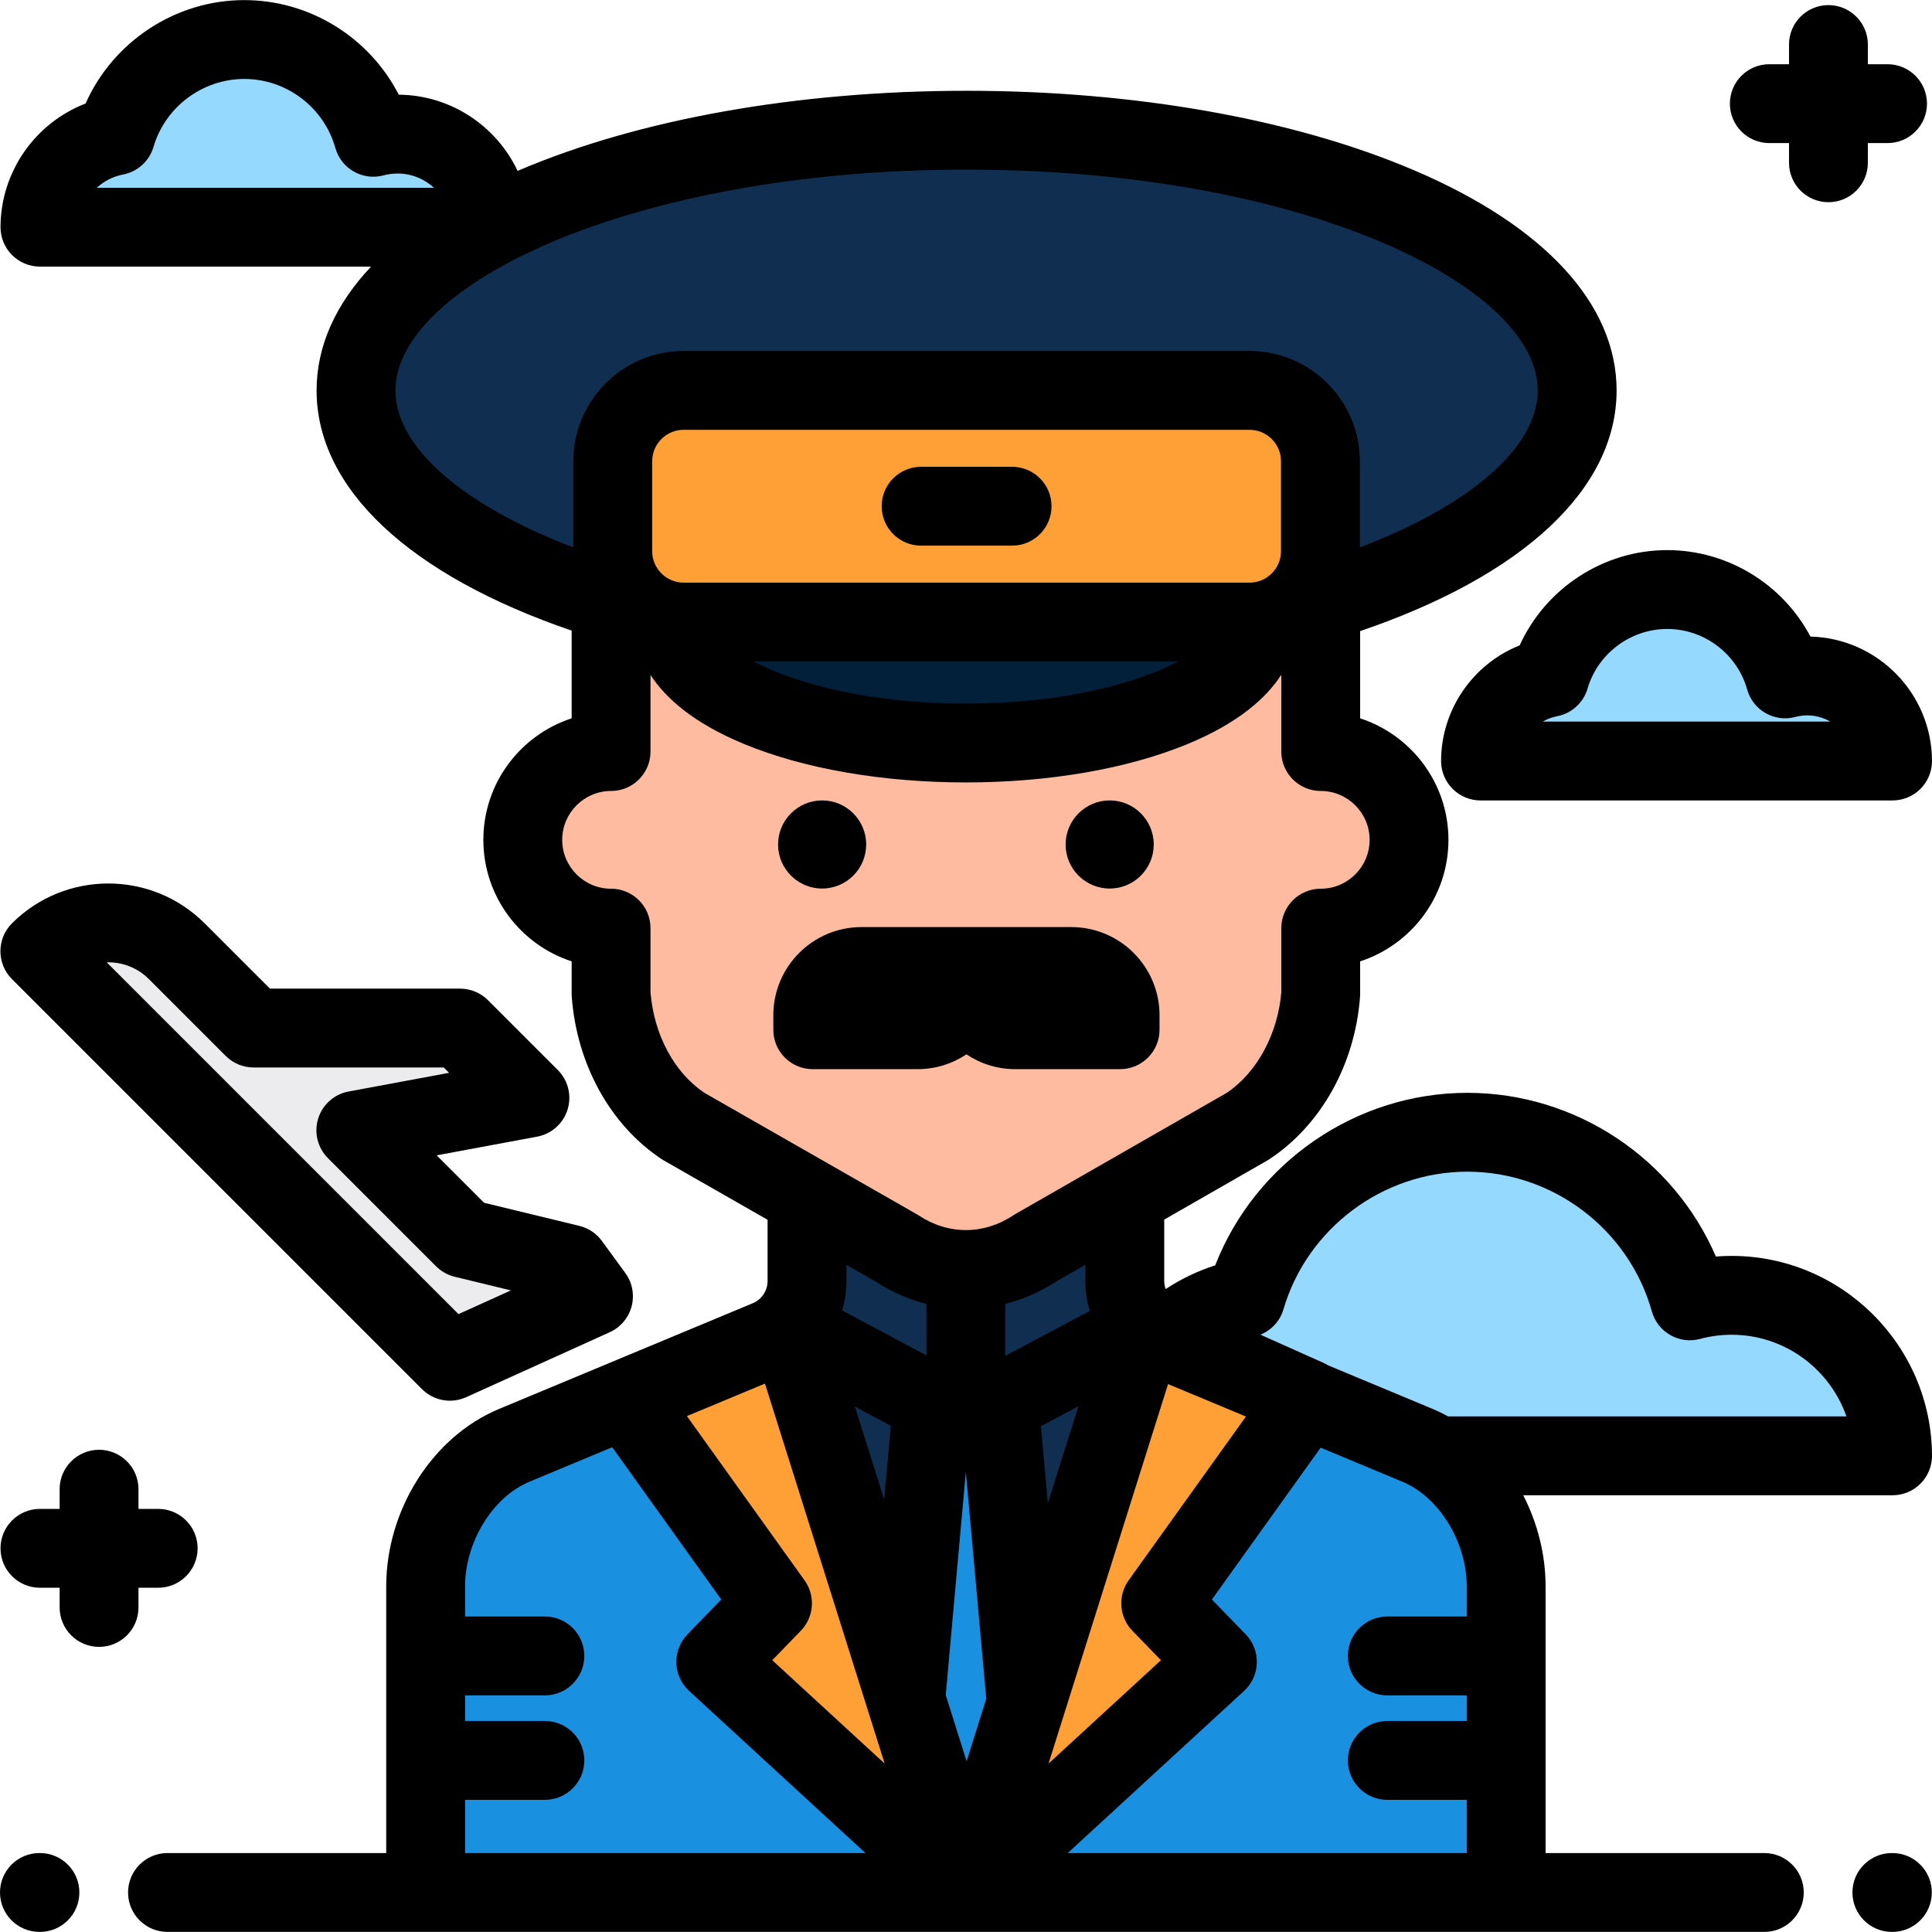
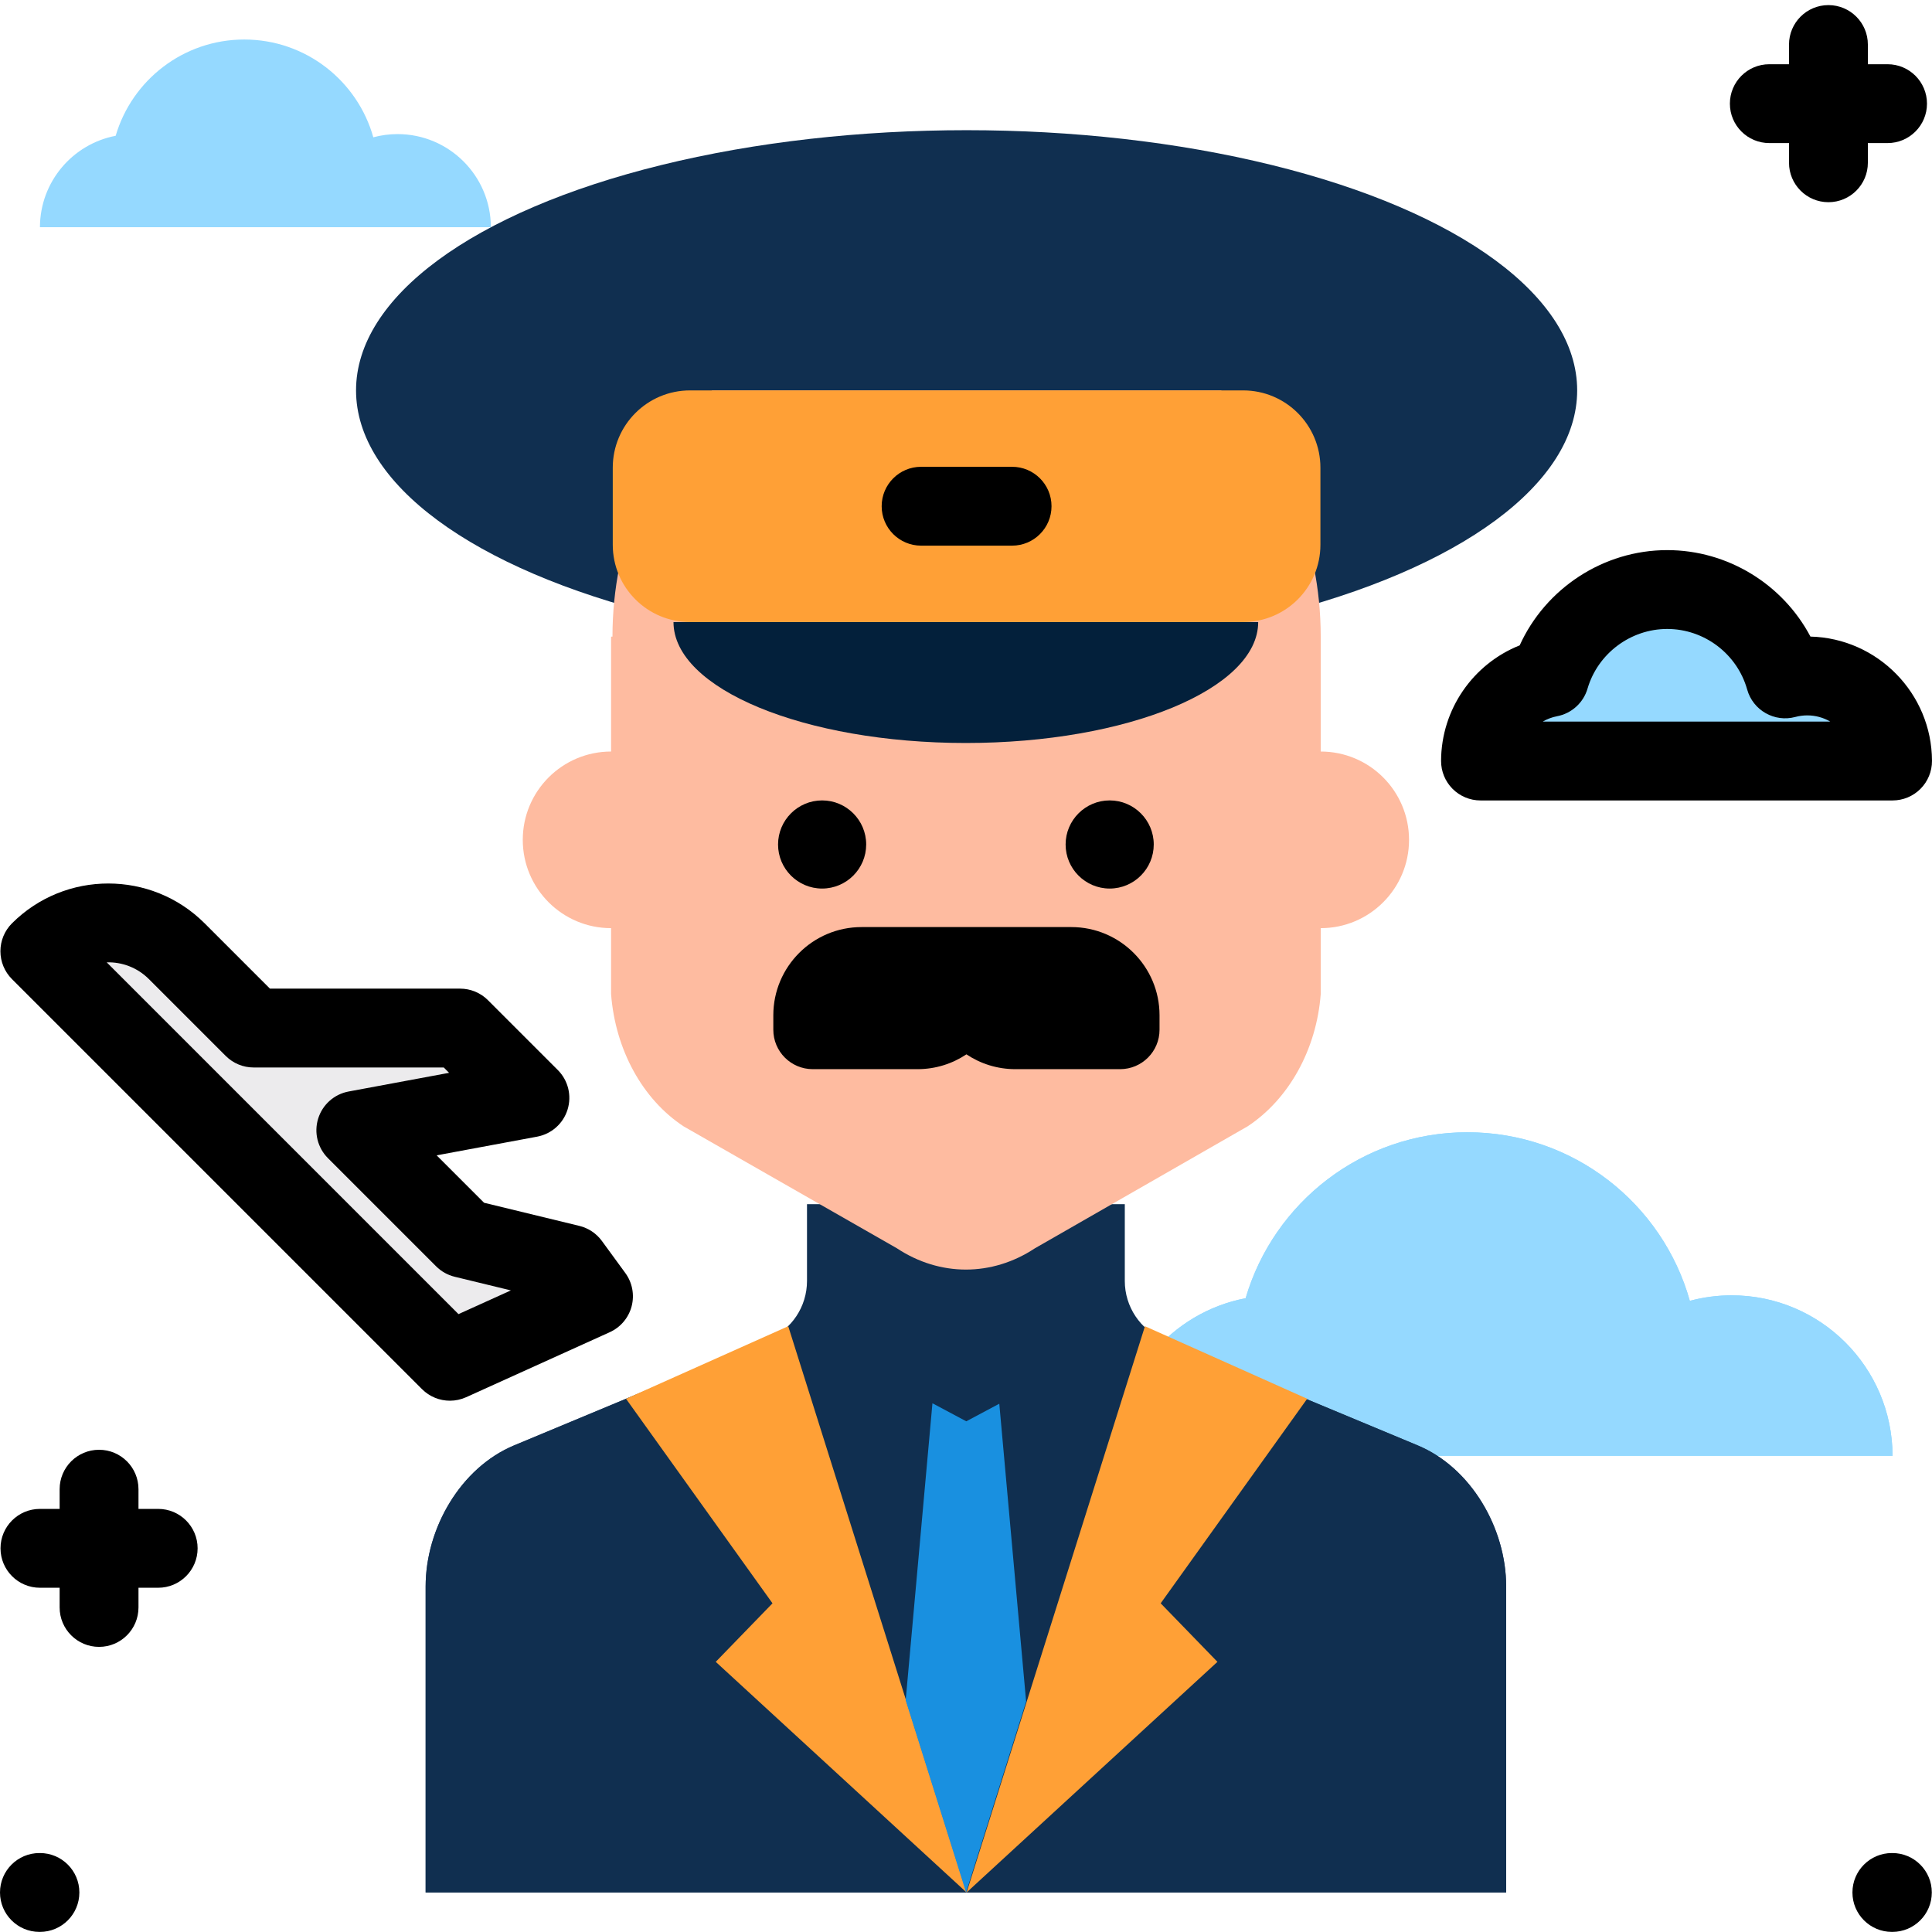
<svg xmlns="http://www.w3.org/2000/svg" height="800px" width="800px" version="1.1" id="Layer_1" viewBox="0 0 512.001 512.001" xml:space="preserve">
  <path id="SVGCleanerId_0" style="fill:#95D9FF;" d="M388.864,300.06c28.081,0,51.73,18.904,58.96,44.675  c3.532-0.948,7.243-1.461,11.074-1.461c23.517,0,42.588,19.032,42.654,42.535H295.496c0.059-20.751,14.935-38.008,34.605-41.766  C337.556,318.627,361.035,300.06,388.864,300.06z" />
  <g>
    <path id="SVGCleanerId_0_1_" style="fill:#95D9FF;" d="M388.864,300.06c28.081,0,51.73,18.904,58.96,44.675   c3.532-0.948,7.243-1.461,11.074-1.461c23.517,0,42.588,19.032,42.654,42.535H295.496c0.059-20.751,14.935-38.008,34.605-41.766   C337.556,318.627,361.035,300.06,388.864,300.06z" />
  </g>
  <path style="fill:#ECEBED;" d="M46.787,252.129l20.387,20.337l54.718-0.067l18.532,18.486l-46.13,8.635l28.704,28.634l28.115,6.791  l6.224,8.495L119.3,360.718L10.499,252.174l0,0C20.465,242.182,36.796,242.162,46.787,252.129z" />
  <g>
    <path style="fill:#95D9FF;" d="M64.735,10.474c16.286,0,30.002,10.964,34.195,25.911c2.049-0.55,4.2-0.847,6.422-0.847   c13.64,0,24.699,11.038,24.738,24.669H10.585c0.034-12.035,8.662-22.043,20.069-24.222C34.979,21.242,48.595,10.474,64.735,10.474z   " />
    <path style="fill:#95D9FF;" d="M441.831,156.235c14.882,0,27.415,10.019,31.247,23.677c1.872-0.501,3.839-0.774,5.869-0.774   c12.463,0,22.57,10.086,22.605,22.542H392.348c0.031-10.997,7.915-20.143,18.339-22.134   C414.639,166.075,427.082,156.235,441.831,156.235z" />
  </g>
  <path style="fill:#2F456A;" d="M375.692,383.038l-67.242-28.016c-1.989-0.829-3.757-2.013-5.246-3.458l-47.133,25.098  l-47.232-25.197c-1.51,1.489-3.308,2.71-5.341,3.558l-67.241,28.016c-14.206,5.92-23.459,22.008-23.459,37.397v81.092h286.352  v-81.092C399.151,405.046,389.896,388.956,375.692,383.038z" />
  <g>
    <ellipse style="fill:#102F50;" cx="256.162" cy="103.456" rx="161.807" ry="68.956" />
    <path style="fill:#102F50;" d="M213.864,319.119v20.353c0,6.799-4.088,12.932-10.365,15.549l-67.241,28.016   c-14.206,5.92-23.459,22.008-23.459,37.397v81.092h286.352v-81.092c0-15.389-9.254-31.479-23.459-37.397l-67.242-28.015   c-6.277-2.615-10.365-8.749-10.365-15.549V319.12h-84.221V319.119z" />
  </g>
-   <path style="fill:#1990E0;" d="M375.692,383.038l-67.242-28.016c-5.658-2.357-9.526-7.576-10.237-13.561v12.816  c0,23.239-19.014,42.255-42.255,42.255l0,0c-23.239,0-42.254-19.014-42.254-42.255v-12.557c-0.79,5.877-4.632,10.978-10.208,13.301  l-67.241,28.016c-14.206,5.92-23.459,22.008-23.459,37.397v81.092H399.15v-81.092C399.151,405.046,389.896,388.956,375.692,383.038z  " />
  <path style="fill:#FEBBA0;" d="M350.006,199.164v-30.443c0-25.362-10.065-48.371-26.413-65.261H188.724  c-16.349,16.889-26.413,39.898-26.413,65.261h-0.368v30.443c-12.925,0-23.403,10.478-23.403,23.403  c0,12.925,10.478,23.403,23.403,23.403v17.472c1.126,14.735,8.311,27.853,19.192,35.038l56.575,32.343  c11.36,7.503,25.173,7.503,36.533,0l56.404-32.343c10.879-7.185,18.233-20.303,19.36-35.038v-17.472  c12.925,0,23.403-10.478,23.403-23.403C373.409,209.641,362.931,199.164,350.006,199.164z" />
  <path style="fill:#03203B;" d="M333.435,164.849c0,17.702-34.687,32.052-77.476,32.052s-77.476-14.35-77.476-32.052H333.435z" />
  <g>
    <path style="fill:#FFA036;" d="M182.871,164.849h146.573c11.312,0,20.482-9.17,20.482-20.482v-20.424   c0-11.312-9.17-20.482-20.482-20.482H182.871c-11.312,0-20.482,9.17-20.482,20.482v20.424   C162.389,155.678,171.559,164.849,182.871,164.849z" />
    <polygon style="fill:#FFA036;" points="303.426,351.464 256.158,501.526 322.635,440.406 307.593,424.895 346.417,370.687  " />
    <polygon style="fill:#FFA036;" points="208.891,351.464 256.158,501.526 189.681,440.406 204.722,424.895 165.899,370.687  " />
  </g>
-   <path style="fill:#102F50;" d="M303.204,351.563l-47.179,149.964L208.84,351.465l47.232,25.197L303.204,351.563z" />
  <polygon style="fill:#1990E0;" points="240.014,450.605 256.026,501.526 256.026,501.526 271.937,450.95 264.824,372.001   256.072,376.661 247.107,371.879 " />
  <path d="M119.234,371.204c-2.716,0-5.388-1.058-7.391-3.06L3.17,259.471c-1.959-1.959-3.06-4.617-3.06-7.388s1.101-5.429,3.06-7.388  c14.079-14.078,36.986-14.078,51.064,0l0,0l17.303,17.303h50.389c2.771,0,5.428,1.101,7.388,3.06l18.509,18.509  c2.743,2.743,3.74,6.779,2.59,10.483c-1.149,3.704-4.255,6.467-8.069,7.177l-26.629,4.951l12.563,12.563l25.257,6.133  c2.4,0.583,4.515,1.997,5.971,3.989l6.212,8.504c1.856,2.54,2.468,5.781,1.669,8.823c-0.801,3.042-2.93,5.561-5.795,6.858  l-38.052,17.226C122.157,370.899,120.689,371.203,119.234,371.204z M28.279,255.028l93.227,93.227l13.885-6.285l-14.894-3.616  c-1.864-0.452-3.567-1.409-4.923-2.765l-28.668-28.668c-2.743-2.743-3.739-6.779-2.59-10.483c1.149-3.704,4.255-6.467,8.069-7.177  l26.629-4.951l-1.416-1.416h-50.39c-2.771,0-5.428-1.101-7.388-3.06l-20.362-20.363C36.386,256.398,32.326,254.921,28.279,255.028z" />
  <path d="M10.585,511.974h-0.137C4.679,511.974,0,507.297,0,501.526c0-5.77,4.679-10.448,10.448-10.448h0.137  c5.769,0,10.448,4.678,10.448,10.448C21.033,507.297,16.354,511.974,10.585,511.974z" />
  <path d="M501.501,511.974h-0.137c-5.769,0-10.448-4.678-10.448-10.448c0-5.77,4.679-10.448,10.448-10.448h0.137  c5.769,0,10.448,4.678,10.448,10.448C511.949,507.297,507.27,511.974,501.501,511.974z" />
  <path d="M501.552,212.128H392.348c-2.776,0-5.438-1.105-7.398-3.071c-1.96-1.965-3.058-4.631-3.05-7.407  c0.038-13.675,8.501-25.714,20.832-30.622c6.861-15.113,22.184-25.242,39.097-25.242c16.086,0,30.646,9.082,37.957,22.913  c17.788,0.448,32.161,15.057,32.212,32.95c0.008,2.776-1.09,5.441-3.05,7.408C506.99,211.023,504.328,212.128,501.552,212.128z   M408.841,191.232h76.205c-1.795-1.046-3.879-1.647-6.1-1.647c-1.066,0-2.129,0.14-3.16,0.417  c-5.529,1.483-11.219-1.758-12.766-7.269c-2.652-9.451-11.365-16.051-21.188-16.051c-9.704,0-18.388,6.499-21.117,15.804  c-1.103,3.759-4.217,6.586-8.065,7.321C411.278,190.069,409.996,190.559,408.841,191.232z M410.687,179.545h0.01H410.687z" />
  <path d="M41.921,399.875h-5.22v-5.221c0-5.77-4.679-10.448-10.448-10.448s-10.448,4.678-10.448,10.448v5.221h-5.221  c-5.769,0-10.448,4.678-10.448,10.448c0,5.77,4.679,10.448,10.448,10.448h5.221v5.22c0,5.77,4.679,10.448,10.448,10.448  s10.448-4.678,10.448-10.448v-5.22h5.22c5.769,0,10.448-4.678,10.448-10.448C52.369,404.553,47.691,399.875,41.921,399.875z" />
  <path d="M500.224,17.021h-5.22V11.8c0-5.77-4.679-10.448-10.448-10.448S474.108,6.03,474.108,11.8v5.221h-5.22  c-5.769,0-10.448,4.678-10.448,10.448s4.679,10.448,10.448,10.448h5.22v5.22c0,5.77,4.679,10.448,10.448,10.448  s10.448-4.678,10.448-10.448v-5.22h5.22c5.769,0,10.448-4.678,10.448-10.448S505.995,17.021,500.224,17.021z" />
  <path d="M294.078,235.475c-6.439,0-11.679-5.239-11.679-11.678c0-6.44,5.24-11.679,11.679-11.679s11.678,5.239,11.678,11.679  C305.755,230.236,300.517,235.475,294.078,235.475z" />
  <path d="M217.871,235.475c-6.439,0-11.678-5.239-11.678-11.678c0-6.44,5.239-11.679,11.678-11.679s11.679,5.239,11.679,11.679  C229.549,230.236,224.31,235.475,217.871,235.475z" />
  <path d="M283.919,245.685h-55.613c-12.885,0-23.369,10.483-23.369,23.37v3.836c0,5.77,4.679,10.448,10.448,10.448h27.777  c4.787,0,9.241-1.449,12.951-3.928c3.709,2.479,8.163,3.928,12.95,3.928h27.778c5.769,0,10.448-4.678,10.448-10.448v-3.836  C307.289,256.169,296.806,245.685,283.919,245.685z" />
  <path d="M268.215,123.706H244.1c-5.769,0-10.448,4.678-10.448,10.448c0,5.77,4.679,10.448,10.448,10.448h24.115  c5.769,0,10.448-4.678,10.448-10.448C278.663,128.384,273.985,123.706,268.215,123.706z" />
-   <path d="M458.898,332.828c-1.393,0-2.783,0.055-4.171,0.164c-11.178-25.945-37.056-43.38-65.863-43.38  c-29.562,0-56.219,18.52-66.822,45.719c-4.636,1.477-9.055,3.603-13.126,6.288c-0.241-0.678-0.383-1.398-0.383-2.146v-16.268  l27.311-15.659c0.19-0.11,0.377-0.225,0.56-0.346c13.674-9.03,22.653-25.09,24.019-42.96c0.021-0.264,0.03-0.531,0.03-0.796v-8.674  c13.568-4.413,23.402-17.181,23.402-32.202s-9.835-27.788-23.402-32.202v-23.121c43.307-14.73,67.963-37.737,67.963-63.784  c0-22.872-19.087-43.601-53.744-58.372c-31.828-13.564-73.917-21.033-118.514-21.033s-86.687,7.469-118.514,21.033  c-0.158,0.068-0.31,0.137-0.468,0.205c-5.601-11.835-17.611-20.079-31.505-20.203C97.928,9.984,82.169,0.026,64.735,0.026  c-18.256,0-34.782,11.015-42.051,27.409C9.358,32.564,0.18,45.482,0.137,60.176c-0.008,2.776,1.09,5.441,3.05,7.408  c1.96,1.965,4.622,3.071,7.398,3.071h87.747C88.873,80.697,83.9,91.799,83.9,103.461c0,25.975,24.515,48.926,67.595,63.66v23.246  c-13.568,4.413-23.402,17.181-23.402,32.202s9.835,27.788,23.402,32.202v8.674c0,0.265,0.01,0.532,0.03,0.796  c1.372,17.943,10.288,34.003,23.851,42.96c0.187,0.124,0.377,0.241,0.573,0.352l27.467,15.702v16.219  c0,2.59-1.545,4.907-3.936,5.904l-67.241,28.017c-17.597,7.332-29.887,26.677-29.887,47.041v70.644H44.386  c-5.769,0-10.448,4.678-10.448,10.448s4.679,10.448,10.448,10.448h423.178c5.769,0,10.448-4.678,10.448-10.448  s-4.679-10.448-10.448-10.448h-57.965v-70.644c0-8.506-2.15-16.828-5.928-24.178h97.883c2.776,0,5.438-1.105,7.398-3.071  c1.96-1.965,3.058-4.631,3.05-7.407C511.917,356.582,488.096,332.828,458.898,332.828z M25.651,49.759  c1.9-1.752,4.288-3.001,6.965-3.513c3.849-0.736,6.963-3.562,8.066-7.322c3.109-10.599,13-18.002,24.054-18.002  c11.191,0,21.115,7.519,24.137,18.285c1.545,5.511,7.24,8.749,12.765,7.27c1.213-0.326,2.464-0.49,3.716-0.49  c3.718,0,7.113,1.432,9.659,3.773H25.651V49.759z M104.796,103.46c0-27.673,62.162-58.508,151.362-58.508  s151.362,30.835,151.362,58.508c0,14.981-17.731,30.387-47.146,41.61v-22.828c0-16.118-13.113-29.231-29.231-29.231H181.171  c-16.118,0-29.231,13.113-29.231,29.231v22.828C122.527,133.847,104.796,118.443,104.796,103.46z M181.171,154.4  c-4.595,0-8.335-3.739-8.335-8.335v-23.822c0-4.596,3.739-8.335,8.335-8.335h149.972c4.595,0,8.335,3.739,8.335,8.335v23.822  c0,4.596-3.739,8.335-8.335,8.335H181.171z M312.227,175.296c-11.195,5.854-30.667,11.157-56.267,11.157  s-45.072-5.303-56.267-11.157H312.227z M172.391,263.022V245.97c0-5.77-4.679-10.448-10.448-10.448  c-7.143,0-12.954-5.812-12.954-12.954c0-7.142,5.812-12.954,12.954-12.954c5.769,0,10.448-4.678,10.448-10.448v-20.3  c3.968,6.121,11.347,12.742,24.792,18.304c15.869,6.565,36.744,10.182,58.778,10.182s42.907-3.616,58.778-10.182  c13.475-5.575,20.858-12.215,24.82-18.348v20.344c0,5.77,4.679,10.448,10.448,10.448c7.143,0,12.954,5.812,12.954,12.954  c0,7.142-5.812,12.954-12.954,12.954c-5.769,0-10.448,4.678-10.448,10.448v17.05c-0.949,11.049-6.442,21.174-14.419,26.574  l-56.094,32.164c-0.19,0.11-0.377,0.225-0.56,0.346c-7.834,5.173-17.184,5.173-25.018,0c-0.187-0.123-0.377-0.241-0.573-0.352  l-56.259-32.161C178.652,284.185,173.352,274.3,172.391,263.022z M123.247,491.079v-14.105h21.156  c5.769,0,10.448-4.678,10.448-10.448c0-5.77-4.679-10.448-10.448-10.448h-21.156v-6.791h21.156c5.769,0,10.448-4.678,10.448-10.448  s-4.679-10.448-10.448-10.448h-21.156v-7.956c0-11.776,7.321-23.707,17.029-27.753l21.969-9.153l28.904,40.356l-8.967,9.248  c-1.963,2.024-3.025,4.755-2.943,7.573c0.081,2.818,1.297,5.484,3.373,7.392l46.748,42.982H123.247V491.079z M204.651,439.977  l7.572-7.809c3.517-3.626,3.936-9.25,0.994-13.357l-31.177-43.53l20.684-8.618l31.722,100.709L204.651,439.977z M234.317,397.408  l-7.766-24.653l9.529,5.083L234.317,397.408z M223.175,347.271c0.739-2.488,1.136-5.107,1.136-7.798v-4.274l7.939,4.539  c4.192,2.722,8.669,4.639,13.262,5.805v13.645L223.175,347.271z M256.158,466.751l-5.527-17.548l5.328-59.146l5.417,60.125  L256.158,466.751z M266.408,345.55c4.606-1.166,9.097-3.087,13.299-5.817l7.931-4.548v4.288c0,2.734,0.406,5.396,1.168,7.921  l-22.397,11.927v-13.77H266.408z M275.852,377.965l9.94-5.293l-8.099,25.714L275.852,377.965z M309.55,366.798l20.642,8.601  l-31.093,43.413c-2.941,4.107-2.523,9.73,0.994,13.357l7.572,7.809l-29.795,27.394L309.55,366.798z M388.702,428.391h-21.054  c-5.769,0-10.448,4.678-10.448,10.448s4.679,10.448,10.448,10.448h21.054v6.791h-21.054c-5.769,0-10.448,4.678-10.448,10.448  c0,5.77,4.679,10.448,10.448,10.448h21.054v14.105H282.958l46.748-42.982c2.075-1.908,3.291-4.573,3.373-7.392  c0.081-2.819-0.98-5.549-2.943-7.573l-8.967-9.249l28.82-40.239l21.687,9.036c9.707,4.044,17.028,15.976,17.028,27.753v7.957  H388.702z M383.78,375.362c-1.323-0.725-2.678-1.389-4.069-1.968l-27.805-11.586c-0.392-0.242-0.796-0.468-1.222-0.658  l-16.657-7.448c2.917-1.186,5.194-3.625,6.101-6.717c6.299-21.477,26.341-36.477,48.738-36.477  c22.672,0,42.781,15.235,48.902,37.049c1.545,5.51,7.241,8.748,12.764,7.27c2.732-0.732,5.549-1.104,8.369-1.104  c14.041,0,26.033,9.059,30.421,21.639H383.78V375.362z" />
</svg>